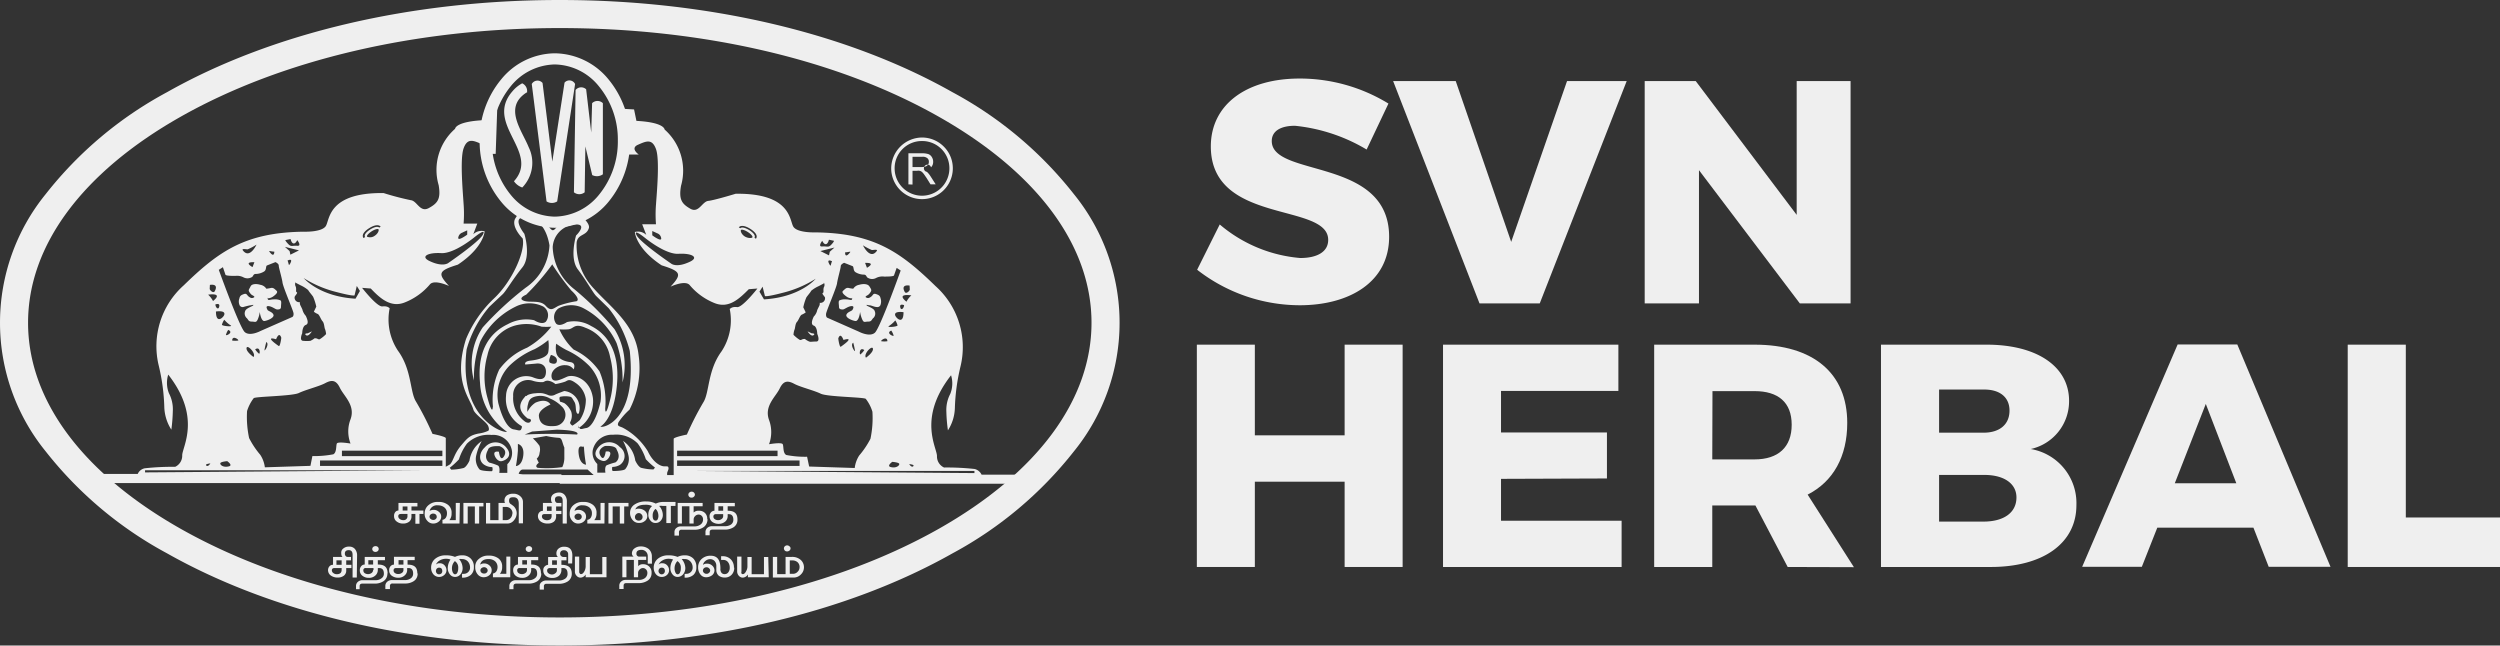
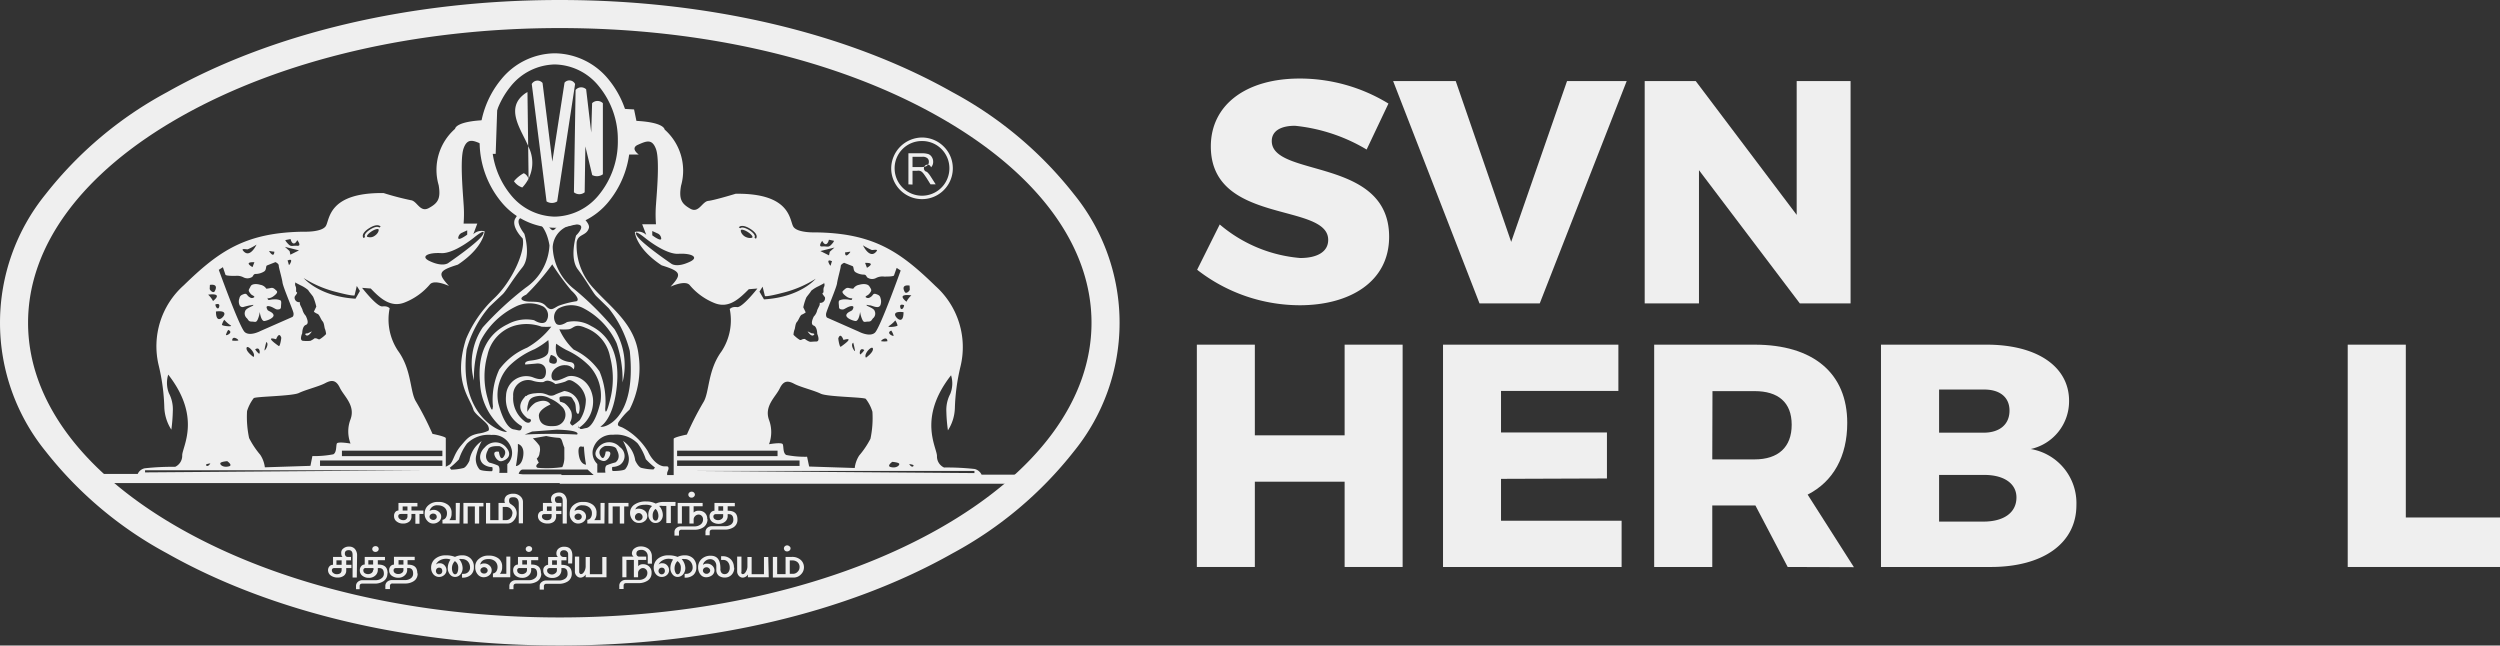
<svg xmlns="http://www.w3.org/2000/svg" id="Layer_1" data-name="Layer 1" viewBox="0 0 255.61 66">
  <rect x="0" y="0" width="255.61" height="66" fill="#333333" stroke="none" />
  <defs>
    <style>.cls-1,.cls-2{fill:#efefef;}.cls-1{fill-rule:evenodd;}</style>
  </defs>
  <path class="cls-1" d="M315.9,1260h.9a1.25,1.25,0,0,0,.44-.06.54.54,0,0,0,.25-.19.49.49,0,0,0,.08-.29.44.44,0,0,0-.16-.37.72.72,0,0,0-.51-.14h-1Zm-.42,1.77v-3.18h1.4a2.1,2.1,0,0,1,.65.09.7.7,0,0,1,.35.31.85.85,0,0,1,.13.47.77.77,0,0,1-.22.57.37.37,0,1,0-.42.46,2.16,2.16,0,0,1,.35.42l.55.86h-.53l-.41-.66c-.13-.19-.23-.34-.31-.44a1,1,0,0,0-.21-.21.5.5,0,0,0-.2-.08.66.66,0,0,0-.23,0h-.48v1.41Z" transform="translate(-222.6 -1242.92)" />
  <path class="cls-1" d="M316.87,1257.34h0a2.78,2.78,0,0,0-2.8,2.79h0a2.8,2.8,0,0,0,5.6,0h0a2.78,2.78,0,0,0-2.8-2.79m0-.36h0a3.15,3.15,0,0,1,2.23.93,3.12,3.12,0,0,1,.92,2.22h0a3.15,3.15,0,0,1-6.3,0h0a3.18,3.18,0,0,1,3.15-3.15" transform="translate(-222.6 -1242.92)" />
  <path class="cls-1" d="M257.53,1301.16h0V1301h-.72c-.19,0-.28.08-.28.24a.34.34,0,0,0,.15.27.55.55,0,0,0,.35.12c.33,0,.5-.15.5-.44m0-.52h0v-.46H257v.46Zm1.55,1.3h-.43v-2.34c0-.3-.13-.46-.39-.46s-.4.12-.4.34a.36.36,0,0,0,.07.24.24.24,0,0,0,.2.11h.36v.35H258v.46h.53v.33H258v.25a.65.65,0,0,1-.24.53,1,1,0,0,1-.64.19,1.15,1.15,0,0,1-.67-.19.67.67,0,0,1-.31-.56.58.58,0,0,1,.14-.39.44.44,0,0,1,.37-.16v-.81h1c-.11,0-.16-.2-.16-.41a.52.52,0,0,1,.24-.47.83.83,0,0,1,.56-.17.74.74,0,0,1,.59.23,1,1,0,0,1,.23.69Z" transform="translate(-222.6 -1242.92)" />
  <path class="cls-1" d="M260.79,1301.18h0V1301H260a.22.22,0,0,0-.25.25.33.33,0,0,0,.14.27.59.59,0,0,0,.33.1.6.6,0,0,0,.38-.12.4.4,0,0,0,.15-.29m0-.57h0v-.44h-.49v.44Zm1.46.91h0a.92.92,0,0,1-.41.8,1.6,1.6,0,0,1-.93.24h-1.22c-.19,0-.28.09-.28.27v.3H259v-.31a.55.55,0,0,1,.19-.44.72.72,0,0,1,.48-.17H261a.92.92,0,0,0,.6-.19.55.55,0,0,0,.25-.47c0-.39-.16-.58-.48-.58h-.14v.18a.75.75,0,0,1-.2.53.92.92,0,0,1-.72.29,1,1,0,0,1-.61-.18.68.68,0,0,1-.31-.59.61.61,0,0,1,.15-.43.46.46,0,0,1,.35-.16v-.78h2.07v.34h-.73v.44c.7,0,1,.28,1,.91m-.91-2.5a.29.29,0,0,1-.09.21.37.37,0,0,1-.25.09.32.32,0,0,1-.23-.09.29.29,0,0,1-.09-.21.3.3,0,0,1,.1-.21.38.38,0,0,1,.23-.08.36.36,0,0,1,.24.08.29.29,0,0,1,.09.21" transform="translate(-222.6 -1242.92)" />
  <path class="cls-1" d="M263.85,1301.19h0V1301h-.75c-.17,0-.26.08-.26.25a.31.31,0,0,0,.14.26.55.55,0,0,0,.34.1.6.6,0,0,0,.38-.12.35.35,0,0,0,.15-.28m0-.56h0v-.46h-.5v.46Zm1.45.9a.88.88,0,0,1-.4.79,1.59,1.59,0,0,1-.92.24h-1.24a.24.24,0,0,0-.27.27v.3H262v-.31a.55.55,0,0,1,.19-.44.69.69,0,0,1,.48-.17H264a1,1,0,0,0,.6-.18.57.57,0,0,0,.24-.48c0-.38-.16-.57-.47-.57h-.14v.18a.71.71,0,0,1-.2.52.92.92,0,0,1-.72.29,1.08,1.08,0,0,1-.62-.18.66.66,0,0,1-.3-.59.6.6,0,0,1,.14-.41.46.46,0,0,1,.35-.16v-.8H265v.34h-.73v.46c.69,0,1,.27,1,.9" transform="translate(-222.6 -1242.92)" />
  <path class="cls-1" d="M267.82,1301.31h0c0-.23-.11-.35-.33-.35a.33.33,0,0,0-.23.1.37.37,0,0,0-.09.25.35.35,0,0,0,.09.23.29.29,0,0,0,.23.1.36.36,0,0,0,.24-.09.34.34,0,0,0,.09-.24m1.63-.3h0a.78.78,0,0,0-.34-.72,1,1,0,0,0-.3.71,1,1,0,0,0,.1.48c.07.11.14.16.22.16a.28.28,0,0,0,.22-.15,1,1,0,0,0,.1-.48m1.6-.06a1,1,0,0,1-.31.75,1.25,1.25,0,0,1-.9.28v-.39a.51.51,0,0,0,.17,0,.63.63,0,0,0,.46-.18.62.62,0,0,0,.19-.48.92.92,0,0,0-.22-.6.81.81,0,0,0-.62-.25,1,1,0,0,0-.28,0,1.48,1.48,0,0,1,.36.89,1,1,0,0,1-.25.71.72.72,0,0,1-.54.23.66.66,0,0,1-.49-.24,1,1,0,0,1-.24-.66,1.56,1.56,0,0,1,.28-.88,1.29,1.29,0,0,0-.45-.08,1.26,1.26,0,0,0-.63.16.92.92,0,0,0-.41.44.49.49,0,0,1,.39-.14.62.62,0,0,1,.49.21.73.73,0,0,1,.2.51.63.63,0,0,1-.23.48.76.76,0,0,1-.51.2.77.77,0,0,1-.59-.26,1,1,0,0,1-.24-.67,1.15,1.15,0,0,1,.43-.94,1.65,1.65,0,0,1,1.09-.34,2.34,2.34,0,0,1,.92.16,1.56,1.56,0,0,1,.74-.16,1.17,1.17,0,0,1,.86.32,1.15,1.15,0,0,1,.33.86" transform="translate(-222.6 -1242.92)" />
  <path class="cls-1" d="M272.46,1301.24h0a.3.3,0,0,0-.11-.23.39.39,0,0,0-.25-.1.45.45,0,0,0-.27.1.29.29,0,0,0-.11.24.31.31,0,0,0,.11.22.36.36,0,0,0,.26.09.32.32,0,0,0,.26-.09.28.28,0,0,0,.11-.23m2.31.7H273v-.38a.52.52,0,0,0,.34-.21.8.8,0,0,0,.13-.45.78.78,0,0,0-.28-.62,1,1,0,0,0-.64-.2c-.48,0-.77.19-.86.57a.71.71,0,0,1,.41-.12.77.77,0,0,1,.55.21.63.63,0,0,1,.22.49.63.63,0,0,1-.25.51.89.89,0,0,1-.56.2.78.78,0,0,1-.61-.28,1.11,1.11,0,0,1-.26-.76,1,1,0,0,1,.38-.84,1.4,1.4,0,0,1,1-.33,1.57,1.57,0,0,1,1,.29,1,1,0,0,1,.37.87,1,1,0,0,1-.23.7h.66v-1.76h.41Z" transform="translate(-222.6 -1242.92)" />
  <path class="cls-1" d="M276.48,1301.18h0V1301h-.75a.22.22,0,0,0-.25.25.33.33,0,0,0,.14.27.61.61,0,0,0,.33.1.58.58,0,0,0,.38-.12.36.36,0,0,0,.15-.29m0-.57h0v-.44H276v.44Zm1.46.91h0a.91.91,0,0,1-.4.8,1.6,1.6,0,0,1-.93.24h-1.22c-.19,0-.29.09-.29.27v.3h-.42v-.31a.55.55,0,0,1,.19-.44.7.7,0,0,1,.48-.17h1.32a.93.93,0,0,0,.61-.19.54.54,0,0,0,.24-.47c0-.39-.15-.58-.48-.58h-.13v.18a.75.75,0,0,1-.2.53.92.92,0,0,1-.72.29,1.05,1.05,0,0,1-.62-.18.7.7,0,0,1-.3-.59.6.6,0,0,1,.14-.43.5.5,0,0,1,.35-.16v-.78h2.07v.34h-.72v.44c.7,0,1,.28,1,.91m-.9-2.5a.3.3,0,0,1-.1.21.36.36,0,0,1-.24.09.33.33,0,0,1-.23-.09.29.29,0,0,1-.09-.21.3.3,0,0,1,.1-.21.36.36,0,0,1,.23-.08.34.34,0,0,1,.23.08.26.26,0,0,1,.1.21" transform="translate(-222.6 -1242.92)" />
  <path class="cls-1" d="M279.54,1301.2h0V1301h-.7q-.3,0-.3.27a.33.33,0,0,0,.16.28.54.54,0,0,0,.35.11.53.53,0,0,0,.33-.13.35.35,0,0,0,.16-.29m0-.57h0v-.46h-.49v.46Zm1.56-.14h-.41v-.94a.36.36,0,0,0-.11-.28.37.37,0,0,0-.31-.13.42.42,0,0,0-.3.09.37.37,0,0,0-.1.25.33.33,0,0,0,.1.25.36.36,0,0,0,.27.1h.28v.34H280v.46c.71,0,1.06.28,1.06.92a.9.9,0,0,1-.43.79,1.63,1.63,0,0,1-.9.23h-1.25a.24.24,0,0,0-.27.27v.32h-.43v-.38a.47.47,0,0,1,.19-.38.72.72,0,0,1,.48-.17h1.24a1.11,1.11,0,0,0,.69-.18.58.58,0,0,0,.25-.5c0-.39-.15-.59-.45-.59H280v.19a.78.78,0,0,1-.24.59,1,1,0,0,1-.68.23,1,1,0,0,1-.65-.19.69.69,0,0,1-.28-.59.49.49,0,0,1,.14-.39.56.56,0,0,1,.35-.17v-.8h1a.45.45,0,0,1-.15-.36.61.61,0,0,1,.23-.51.85.85,0,0,1,.57-.18c.55,0,.83.3.83.91Z" transform="translate(-222.6 -1242.92)" />
  <path class="cls-1" d="M284.61,1301.94h-2.13v-.28a.65.65,0,0,1-.53.32.52.52,0,0,1-.38-.17.62.62,0,0,1-.19-.48v-1.5h.44v1.53a.24.24,0,0,0,.06.19.13.13,0,0,0,.12.07c.12,0,.23-.08.34-.27a1.08,1.08,0,0,0,.14-.48v-1h.43v1.76h1.27v-1.76h.43Z" transform="translate(-222.6 -1242.92)" />
  <path class="cls-1" d="M289.26,1300.55h-.43v-.77a.64.64,0,0,0-.18-.45.62.62,0,0,0-.45-.19c-.35,0-.53.12-.53.37a.29.29,0,0,0,.33.32h.67v.34h-.82v.64a.59.59,0,0,1,.49-.2.85.85,0,0,1,.66.26.83.83,0,0,1,.22.61.91.91,0,0,1-.38.79,1.66,1.66,0,0,1-1,.27h-1.2c-.19,0-.28.09-.28.26v.34h-.44v-.36a.53.53,0,0,1,.19-.4.65.65,0,0,1,.46-.17h1.32a1,1,0,0,0,.63-.17.66.66,0,0,0,.27-.57.48.48,0,0,0-.13-.32.44.44,0,0,0-.32-.15.46.46,0,0,0-.34.15.47.47,0,0,0-.16.33v.46h-.43v-1.77h-.76v1.77h-.42v-2.11h1.16a.38.38,0,0,1-.18-.33.63.63,0,0,1,.28-.52,1,1,0,0,1,.62-.19,1.25,1.25,0,0,1,.81.26,1,1,0,0,1,.33.78Z" transform="translate(-222.6 -1242.92)" />
  <path class="cls-1" d="M290.58,1301.31h0c0-.23-.11-.35-.33-.35a.31.31,0,0,0-.23.1.37.37,0,0,0-.09.25.32.32,0,0,0,.1.23.26.26,0,0,0,.22.1.3.3,0,0,0,.23-.09.35.35,0,0,0,.1-.24m1.63-.3h0a.77.77,0,0,0-.35-.72,1.06,1.06,0,0,0-.29.71,1,1,0,0,0,.1.48.25.25,0,0,0,.22.16.28.28,0,0,0,.22-.15,1,1,0,0,0,.1-.48m1.59-.06a1,1,0,0,1-.3.75,1.25,1.25,0,0,1-.9.28v-.39a.51.51,0,0,0,.17,0,.65.65,0,0,0,.46-.18.62.62,0,0,0,.19-.48.88.88,0,0,0-.23-.6.76.76,0,0,0-.61-.25,1,1,0,0,0-.28,0,1.5,1.5,0,0,1,.37.89,1,1,0,0,1-.26.71.74.74,0,0,1-.55.23.64.64,0,0,1-.48-.24,1,1,0,0,1-.24-.66,1.56,1.56,0,0,1,.28-.88,1.33,1.33,0,0,0-.45-.08,1.19,1.19,0,0,0-.62.16.94.94,0,0,0-.42.44.47.47,0,0,1,.39-.14.64.64,0,0,1,.49.21.73.73,0,0,1,.2.51.66.66,0,0,1-.22.48.79.79,0,0,1-.52.2.77.77,0,0,1-.59-.26,1,1,0,0,1-.24-.67,1.15,1.15,0,0,1,.43-.94,1.64,1.64,0,0,1,1.08-.34,2.39,2.39,0,0,1,.93.16,1.56,1.56,0,0,1,.74-.16,1.17,1.17,0,0,1,.86.32,1.19,1.19,0,0,1,.32.86" transform="translate(-222.6 -1242.92)" />
  <path class="cls-1" d="M295.21,1301.25h0a.29.29,0,0,0-.12-.23.33.33,0,0,0-.25-.1.39.39,0,0,0-.26.09.34.34,0,0,0-.11.24.3.3,0,0,0,.11.24.35.35,0,0,0,.26.1.33.33,0,0,0,.25-.1.29.29,0,0,0,.12-.24m2.46-.3a1,1,0,0,1-.27.74.92.92,0,0,1-.69.28,1,1,0,0,1-.61-.18.74.74,0,0,1-.26-.6v-.42a.72.72,0,0,0-.17-.48.61.61,0,0,0-.46-.2.75.75,0,0,0-.47.17.73.73,0,0,0-.27.42.6.6,0,0,1,.4-.13.76.76,0,0,1,.55.2.65.65,0,0,1,.23.49.64.64,0,0,1-.26.51,1,1,0,0,1-.62.19.7.7,0,0,1-.56-.29,1.1,1.1,0,0,1-.23-.71,1.12,1.12,0,0,1,.36-.87,1.31,1.31,0,0,1,.92-.33c.69,0,1,.44,1,1.32a.59.59,0,0,0,.13.45.43.43,0,0,0,.32.11.44.44,0,0,0,.36-.19.74.74,0,0,0,.14-.48.87.87,0,0,0-.18-.56.59.59,0,0,0-.49-.22h-.21v-.38h.15a1.13,1.13,0,0,1,.84.32,1.16,1.16,0,0,1,.32.85" transform="translate(-222.6 -1242.92)" />
  <path class="cls-1" d="M301.2,1301.94h-2.13v-.28a.66.66,0,0,1-.53.32.53.53,0,0,1-.38-.17.66.66,0,0,1-.19-.48v-1.5h.44v1.53a.29.29,0,0,0,0,.19.16.16,0,0,0,.13.07c.12,0,.23-.08.33-.27a1,1,0,0,0,.15-.48v-1h.43v1.76h1.26v-1.76h.44Z" transform="translate(-222.6 -1242.92)" />
  <path class="cls-1" d="M304.35,1300.93h0a.65.65,0,0,0-.22-.54.81.81,0,0,0-.55-.17h-.23v1.37h.34a.63.63,0,0,0,.46-.21.62.62,0,0,0,.2-.45m.45,0h0a1,1,0,0,1-.31.72,1,1,0,0,1-.75.32h-2.12v-2.11h.44v1.76h.86v-1.76h.65a1.3,1.3,0,0,1,.89.3,1,1,0,0,1,.34.77m-1.37-1.94a.28.28,0,0,1-.11.22.38.38,0,0,1-.25.09.32.32,0,0,1-.23-.09.36.36,0,0,1-.09-.23.3.3,0,0,1,.1-.21.36.36,0,0,1,.23-.09.37.37,0,0,1,.24.1.25.25,0,0,1,.11.21" transform="translate(-222.6 -1242.92)" />
  <path class="cls-1" d="M264.26,1295.67h0v-.2h-.67q-.27,0-.27.24a.33.33,0,0,0,.15.27.52.52,0,0,0,.34.12.39.39,0,0,0,.45-.43m0-.55h0v-.42h-.49v.42Zm1.63.35h-.4v1h-.42v-1h-.4v.26a.67.67,0,0,1-.22.52,1,1,0,0,1-.65.2,1,1,0,0,1-.6-.18.66.66,0,0,1-.31-.58.6.6,0,0,1,.13-.42.42.42,0,0,1,.32-.15v-.78h1.94v.36h-.61v.42h1.22Z" transform="translate(-222.6 -1242.92)" />
  <path class="cls-1" d="M267.25,1295.75h0a.3.3,0,0,0-.1-.23.4.4,0,0,0-.24-.09.43.43,0,0,0-.28.09.29.29,0,0,0,0,.46.39.39,0,0,0,.27.1.33.33,0,0,0,.26-.1.3.3,0,0,0,.1-.23m2.32.7h-1.74v-.38a.49.49,0,0,0,.33-.2.78.78,0,0,0,.13-.46.75.75,0,0,0-.28-.62,1,1,0,0,0-.64-.2.77.77,0,0,0-.86.57.85.85,0,0,1,.42-.11.76.76,0,0,1,.54.21.6.6,0,0,1,.23.48.62.62,0,0,1-.25.51.87.87,0,0,1-.56.2.78.78,0,0,1-.61-.28,1,1,0,0,1-.27-.75,1.07,1.07,0,0,1,.39-.85,1.4,1.4,0,0,1,1-.33,1.51,1.51,0,0,1,1,.3,1,1,0,0,1,.36.87,1,1,0,0,1-.22.69h.65v-1.76h.42Z" transform="translate(-222.6 -1242.92)" />
  <polygon class="cls-1" points="49.43 51.78 48.99 51.78 48.99 53.53 48.55 53.53 48.55 51.78 47.82 51.78 47.82 53.53 47.38 53.53 47.38 51.42 49.43 51.42 49.43 51.78" />
  <path class="cls-1" d="M275,1295.43h0a.65.65,0,0,0-.68-.68H274v1.35h.33a.59.59,0,0,0,.46-.2.68.68,0,0,0,.19-.47m1.09,1h-.43v-2c0-.45-.18-.67-.55-.67s-.44.12-.44.37a.38.38,0,0,0,.13.3l.27.19a1,1,0,0,1,.38.78,1.1,1.1,0,0,1-.26.69.85.85,0,0,1-.69.36h-2.19v-2.11h.43v1.76h.85v-1.76h.69c-.05,0-.08-.1-.08-.23a.64.64,0,0,1,.25-.54,1.13,1.13,0,0,1,.66-.17,1,1,0,0,1,.72.27.76.76,0,0,1,.26.58Z" transform="translate(-222.6 -1242.92)" />
  <path class="cls-1" d="M279,1295.68h0v-.2h-.71c-.19,0-.28.08-.28.24a.33.33,0,0,0,.15.28.61.61,0,0,0,.35.11c.33,0,.49-.14.49-.43m0-.53h0v-.45h-.48v.45Zm1.55,1.3h-.42v-2.34q0-.45-.39-.45c-.27,0-.4.11-.4.34a.4.4,0,0,0,.07.24.22.22,0,0,0,.2.1H280v.36h-.54v.45H280v.33h-.54v.25a.71.71,0,0,1-.23.53,1,1,0,0,1-.66.19,1.14,1.14,0,0,1-.66-.19.68.68,0,0,1-.31-.56.58.58,0,0,1,.14-.39.49.49,0,0,1,.37-.16v-.81h1c-.11,0-.17-.19-.17-.41a.57.57,0,0,1,.24-.48,1,1,0,0,1,.57-.17.72.72,0,0,1,.59.25,1,1,0,0,1,.22.69Z" transform="translate(-222.6 -1242.92)" />
  <path class="cls-1" d="M282.08,1295.75h0a.28.28,0,0,0-.11-.23.36.36,0,0,0-.24-.09.42.42,0,0,0-.27.09.29.29,0,0,0-.12.24.31.31,0,0,0,.11.22.38.38,0,0,0,.27.1.35.35,0,0,0,.26-.1.3.3,0,0,0,.1-.23m2.32.7h-1.75v-.38a.49.49,0,0,0,.34-.2.78.78,0,0,0,.13-.46.75.75,0,0,0-.28-.62,1,1,0,0,0-.64-.2.77.77,0,0,0-.86.57.82.82,0,0,1,.42-.11.81.81,0,0,1,.55.21.61.61,0,0,1,.21.48.64.64,0,0,1-.24.51.89.89,0,0,1-.56.2.78.78,0,0,1-.61-.28,1,1,0,0,1-.26-.75,1.07,1.07,0,0,1,.38-.85,1.4,1.4,0,0,1,1-.33,1.51,1.51,0,0,1,1,.3,1,1,0,0,1,.36.87,1,1,0,0,1-.23.69H284v-1.76h.42Z" transform="translate(-222.6 -1242.92)" />
  <polygon class="cls-1" points="64.26 51.78 63.82 51.78 63.82 53.53 63.37 53.53 63.37 51.78 62.64 51.78 62.64 53.53 62.21 53.53 62.21 51.42 64.26 51.42 64.26 51.78" />
  <path class="cls-1" d="M288.3,1295.78h0a.38.38,0,0,0-.12-.28.34.34,0,0,0-.27-.12.36.36,0,0,0-.27.12.38.38,0,0,0-.12.28.35.35,0,0,0,.1.26.41.41,0,0,0,.28.11.4.4,0,0,0,.28-.1.34.34,0,0,0,.12-.27m1.62-.13h0a1.17,1.17,0,0,0-.1-.44.71.71,0,0,0-.2-.26.89.89,0,0,0-.29.7c0,.34.11.5.31.5a.22.22,0,0,0,.21-.16.74.74,0,0,0,.07-.34m1.74-1h-.47v1.75h-.46v-1.75h-.37a1.07,1.07,0,0,0-.37,0,1.25,1.25,0,0,1,.29.46,1.34,1.34,0,0,1,.09.46.85.85,0,0,1-.2.57.66.66,0,0,1-.53.25.62.62,0,0,1-.53-.24.87.87,0,0,1-.22-.62,1.14,1.14,0,0,1,.38-.87,1.47,1.47,0,0,0-.72-.13c-.54,0-.88.16-1,.49a.53.53,0,0,1,.34-.09,1,1,0,0,1,.63.21.68.68,0,0,1,.26.55.6.6,0,0,1-.25.5.88.88,0,0,1-.59.2.82.82,0,0,1-.65-.29,1.12,1.12,0,0,1-.27-.78,1,1,0,0,1,.42-.79,2,2,0,0,1,1.21-.34,2.08,2.08,0,0,1,1,.22,1.78,1.78,0,0,1,.74-.17h1.28Z" transform="translate(-222.6 -1242.92)" />
  <path class="cls-1" d="M294.94,1296h0a1,1,0,0,1-.36.79,1.55,1.55,0,0,1-1,.29h-1.29a.24.24,0,0,0-.27.26v.34h-.46v-.38a.52.52,0,0,1,.2-.4.71.71,0,0,1,.48-.16h1.38a1,1,0,0,0,.62-.2.61.61,0,0,0,.24-.53.48.48,0,0,0-.13-.34.43.43,0,0,0-.32-.14.5.5,0,0,0-.36.16.49.49,0,0,0-.15.35v.41h-.43v-1.77h-.77v1.77h-.43v-2.11h2.55v.34h-.92v.64a.72.72,0,0,1,.53-.18.85.85,0,0,1,.63.23.82.82,0,0,1,.23.63m-1.26-2.5a.28.28,0,0,1-.11.21.3.3,0,0,1-.24.09.29.29,0,0,1-.23-.09.29.29,0,0,1-.09-.21.28.28,0,0,1,.1-.22.36.36,0,0,1,.23-.09.34.34,0,0,1,.24.09.3.3,0,0,1,.1.22" transform="translate(-222.6 -1242.92)" />
  <path class="cls-1" d="M296.54,1295.7h0v-.21h-.75a.23.23,0,0,0-.25.25.3.3,0,0,0,.14.26.55.55,0,0,0,.34.1.57.57,0,0,0,.37-.12.35.35,0,0,0,.15-.28m0-.56h0v-.46h-.49v.46Zm1.46.9a.88.88,0,0,1-.4.79,1.65,1.65,0,0,1-.93.24h-1.23c-.19,0-.28.09-.28.27v.31h-.43v-.31a.57.57,0,0,1,.19-.45.72.72,0,0,1,.48-.17h1.33a1.07,1.07,0,0,0,.61-.17.58.58,0,0,0,.24-.49c0-.38-.16-.57-.47-.57H297v.18a.75.75,0,0,1-.2.53,1,1,0,0,1-.72.28,1.11,1.11,0,0,1-.63-.18.7.7,0,0,1-.3-.58.57.57,0,0,1,.15-.42.48.48,0,0,1,.35-.16v-.8h2.08v.34H297v.46c.69,0,1,.28,1,.9" transform="translate(-222.6 -1242.92)" />
  <path class="cls-1" d="M272.89,1257.3h0a8.59,8.59,0,0,0,1.93,5.54,5.93,5.93,0,0,0,4.51,2.23h0a5.94,5.94,0,0,0,4.5-2.22,8.6,8.6,0,0,0,1.94-5.56h0a8.55,8.55,0,0,0-1.94-5.55,5.92,5.92,0,0,0-4.5-2.23h0a5.93,5.93,0,0,0-4.51,2.23,8.6,8.6,0,0,0-1.93,5.55m-1.25,0h0a9.65,9.65,0,0,1,2.2-6.25,7.16,7.16,0,0,1,5.49-2.67h0a7.2,7.2,0,0,1,5.49,2.67,9.7,9.7,0,0,1,2.2,6.25h0a9.75,9.75,0,0,1-2.2,6.26,7.22,7.22,0,0,1-5.49,2.66h0a7.19,7.19,0,0,1-5.49-2.66,9.69,9.69,0,0,1-2.2-6.25Z" transform="translate(-222.6 -1242.92)" />
-   <path class="cls-1" d="M276.53,1252.33l-.2.12c-2.22,1.53-.37,3.8.32,5.51a3.62,3.62,0,0,1-.65,4.13,1.67,1.67,0,0,1-.85-.64c2.72-3-3.07-5.84-.16-9.19a3.38,3.38,0,0,1,1-.82.86.86,0,0,1,.5.89" transform="translate(-222.6 -1242.92)" />
+   <path class="cls-1" d="M276.53,1252.33l-.2.12c-2.22,1.53-.37,3.8.32,5.51a3.62,3.62,0,0,1-.65,4.13,1.67,1.67,0,0,1-.85-.64a3.38,3.38,0,0,1,1-.82.86.86,0,0,1,.5.89" transform="translate(-222.6 -1242.92)" />
  <path class="cls-1" d="M278.07,1251.38l1,8.06,1.25-8.07a.65.65,0,0,1,1.08.14l-1.83,12a1,1,0,0,1-1.09,0l-1.51-12a.67.67,0,0,1,1.1-.11" transform="translate(-222.6 -1242.92)" />
  <path class="cls-1" d="M281.28,1262.61l.17-10.49a.74.74,0,0,1,1.08-.07l.52,4.42.09-3a.78.78,0,0,1,1.1,0v7.27a1.05,1.05,0,0,1-1.09.08l-.7-2.93-.07,4.69a.87.87,0,0,1-1.1,0" transform="translate(-222.6 -1242.92)" />
  <path class="cls-1" d="M268.58,1290.75h0a7.67,7.67,0,0,0,.94-.86,5.55,5.55,0,0,1,.82-1.61,3.12,3.12,0,0,1,2.52-.89,1.93,1.93,0,0,1,2.08,1.61,1.58,1.58,0,0,1-.47,1.38v.89l-.82,0s.11-.63-.15-.76a5.63,5.63,0,0,0-.87-.29s-.66-.38-.13-1.31c0,0,0-.44,1.18-.37,0,0,.87.3.47,1s-.54-.43-.54-.43-.43-.1-.47.16.33.89.76.8,1.15-.53.5-1.35a1.42,1.42,0,0,0-2.22-.07c-.65.59-.66,1.47,0,1.83a1.55,1.55,0,0,0,.76.2c.08.44-.07.42-.07.42s-1.12,0-1.26-.21a1.64,1.64,0,0,1-.33-1.36,5.84,5.84,0,0,1,.57-1.51,2.92,2.92,0,0,0-1.25,2s-.28.63-.6.75a5.48,5.48,0,0,1-1.26.17Zm-1.4.14h0a3,3,0,0,0,1.44-.5c.35-.38.41-1.07,1.1-1.89s.9-1.06,1.79-1.25a3.37,3.37,0,0,0,1-.28s.18-.07,0-.5-1.37-1.18-1.51-1.67c-.34-1.19-2.12-2.89-.75-7.22a12.1,12.1,0,0,1,2.79-4.08c1.89-1.73,3.31-4.9,3-6.2,0,0-1.18-1.15-.78-2l.31-.5s.15-.58,2.6.43c0,0,2.6-.07,3.15-.14a4.07,4.07,0,0,0,1.18-.44l-.16.65s.59.57.47.94c-.26.83-1.1.57-1.25,1.44a6.41,6.41,0,0,0,1.81,4.8c1.65,1.85,4.17,3.58,4.52,6.73a9.33,9.33,0,0,1-.93,5.6,6.8,6.8,0,0,0-1.12,1.28c-.21.46.15.39.51.6a6.75,6.75,0,0,1,2.48,2.36c.54,1.15,1.29,1.55,1.69,1.55s.4,0,.43.17-.14.39-.14.55v.4H267.18ZM274,1273h0c.34-.32,1.06-1.57,2-2.73s.21-3.45.21-3.45-1.48-1.86.24-1.67,2.19,2,2.33,2.86a5.57,5.57,0,0,1-2.44,4.33,33.07,33.07,0,0,0-4.38,4.05,6.59,6.59,0,0,0-.9,5.43,10.64,10.64,0,0,1,.65-4,8,8,0,0,1,3.61-3.55,3.16,3.16,0,0,1,2.84,0,1.06,1.06,0,0,1,.25,1.54c-.42.38-1.2-.15-1.2-.15a3.92,3.92,0,0,0-2.68.4c-1.61.76-3.19,2.42-2.85,6a6.46,6.46,0,0,0,2.75,5c-.21.22-5-1.22-4.12-8.42a11.28,11.28,0,0,1,2.33-4.36Zm-1,11.49h0a7.37,7.37,0,0,1,.64-3.78,6.75,6.75,0,0,1,2.85-2.24,8.45,8.45,0,0,0,2.48-2.15,6.63,6.63,0,0,1-1,0,4.52,4.52,0,0,0-2.8-.09,4,4,0,0,0-2.73,3,8,8,0,0,0,0,4.36c.51,1.89.54,1,.54,1m2.95,1.89h0a3.18,3.18,0,0,1-1.59-3.09,2.06,2.06,0,0,1,2.7-1.91c.7.29,1.28.34,1.37-.38s-.35-1.1-1.05-1l-1.05.09s-.19-.32.54-.4,1.72-.32,1.81-.88a3.91,3.91,0,0,0,0-1.22,8.34,8.34,0,0,1-1.4.93,8.37,8.37,0,0,0-2.51,1.63,4.26,4.26,0,0,0-1.2,3.89c.51,2,1.17,2.62,1.56,2.68s.6.17.73.06a.57.57,0,0,0,.12-.35m-.41,1.78h0s.69.13.55,1.2-.75,1.06-.75,1.06a14.39,14.39,0,0,0,.2-1.57Zm3.53-18.38h0a24.16,24.16,0,0,1-2.68,3.12s-.89.36-.27.61,1.7-.11,2.26.52.79.26,1.33,0a9.48,9.48,0,0,1,1.82-.46c.34-.13-.05-.67-.53-1.1a27.32,27.32,0,0,1-1.93-2.64m4.48,3.21h0c-.32-.32-1-1.57-1.88-2.73s-.18-3.46-.18-3.46,1.34-1.3-.25-1.11a2.45,2.45,0,0,0-2.14,2.3,5.7,5.7,0,0,0,2.26,4.34,31.59,31.59,0,0,1,4.06,4.05,7.06,7.06,0,0,1,.82,5.44,11.56,11.56,0,0,0-.6-4,7.57,7.57,0,0,0-3.33-3.55,2.7,2.7,0,0,0-2.64,0,1.12,1.12,0,0,0-.22,1.54c.38.37,1.11-.16,1.11-.16a3.36,3.36,0,0,1,2.48.41c1.49.75,2.95,2.41,2.63,6s-1.69,4.27-1.69,4.27c.19.22,3.76-.53,3-7.73a11.59,11.59,0,0,0-2.16-4.37Zm.92,11.49h0a7.92,7.92,0,0,0-.58-3.78,6.63,6.63,0,0,0-2.65-2.24,6.45,6.45,0,0,1-1.46-2.07,5.33,5.33,0,0,0,.92,0c.58-.06.6-.66,1.74-.16a3.92,3.92,0,0,1,2.53,3,8.68,8.68,0,0,1,0,4.36c-.47,1.9-.5,1-.5,1m-2.73,1.9h0a3.22,3.22,0,0,0,1.47-3.09c-.3-2-2-2.45-2.65-2.16s-1.5.72-1.58,0,.79-1.24,1.43-1.18a1,1,0,0,1,.83.43s.32-.67-.36-.75-1.33-.4-1.42-1a2.24,2.24,0,0,1,0-.88,8.13,8.13,0,0,0,1.07.66,7.83,7.83,0,0,1,2.33,1.63A4.46,4.46,0,0,1,284,1284c-.47,2-1.08,2.62-1.44,2.68s-.56.17-.67.06a.57.57,0,0,1-.12-.35m-2.89-2.11h0s-1.25.5-1.18,1.19.48,1.13,1.71,1a1.15,1.15,0,0,0,.62-2,3.69,3.69,0,0,0-1.23-.82,1.88,1.88,0,0,0-1.1-.25c-.62.07-1,.25-1.1.81a1.82,1.82,0,0,0-.07.82,2.34,2.34,0,0,1,.82-.94c1.21-.52,1.53.19,1.53.19m-2.55-.88h0c0,.13-1.35,1.08.24,2.32,0,0,.4,0,.3.25s-.44.2-.66,0a2.94,2.94,0,0,1-1.14-2.54,1.53,1.53,0,0,1,2-1.58,2.83,2.83,0,0,0,1,.14c.2,0,.24-.18.61-.14a1.57,1.57,0,0,1,.71.34,6.16,6.16,0,0,0,1-.25c.29-.14.42-.32,1.06.13a2.4,2.4,0,0,1,1.05,1.69,3.88,3.88,0,0,1-.61,2.1,5.1,5.1,0,0,1-.76.58s-.32-.18-.22-.38a1.38,1.38,0,0,0,.09-1.06,2.15,2.15,0,0,0-.68-.85,2.8,2.8,0,0,0-.45-.16s-.15-.41,0-.5a2.49,2.49,0,0,1,1.06,0c.17.07.2.2.39.5s.12.69.2,1,.24.27.27.16a1.75,1.75,0,0,0-1.5-2.25s-.74.27-.91.36a.84.84,0,0,1-.67.08,3.08,3.08,0,0,0-.63-.21,2.64,2.64,0,0,0-.71,0c-.29,0-.89.14-.91.27m-.21,3.95h0a51.28,51.28,0,0,1,5.35,0s.55-.43-2.06-.5l-2.53.19Zm13.32,3.38h0a7.67,7.67,0,0,1-.94-.86,5.62,5.62,0,0,0-.83-1.61,3.08,3.08,0,0,0-2.51-.89,2,2,0,0,0-2.09,1.61,1.61,1.61,0,0,0,.47,1.38v.89l.83,0s-.11-.63.14-.76a6,6,0,0,1,.88-.29s.66-.38.13-1.31c0,0,0-.44-1.19-.37,0,0-.86.3-.47,1s.54-.43.54-.43.43-.1.47.16-.32.89-.75.8-1.16-.53-.51-1.35a1.44,1.44,0,0,1,2.23-.07,1.1,1.1,0,0,1,0,1.83,1.58,1.58,0,0,1-.77.2c-.07.44.08.42.08.42s1.11,0,1.26-.21a1.61,1.61,0,0,0,.32-1.36,6,6,0,0,0-.56-1.51,2.92,2.92,0,0,1,1.25,2s.28.63.6.75a5.48,5.48,0,0,0,1.26.17Zm-7.42-2.12h0s-.52-.31-.38.76.75,1.06.75,1.06a14.39,14.39,0,0,1-.2-1.57c0-.44-.17-.25-.17-.25m-4.39.69h0a.85.85,0,0,1-.28.51l.21.43s-.48.32-.13.51a11.2,11.2,0,0,0,2.53-.07,2.25,2.25,0,0,0,.21-.87v-1.13c-.27-.63-.21-1-.62-1a8.17,8.17,0,0,1-1.23-.18l-1.37.24a4.78,4.78,0,0,1,.68.76,1.29,1.29,0,0,1,0,.75m-2.13,2.1h0s.14-.42.41-.42h6.64l.65.59-6.83.12Zm3.3-12.14h0s-.34.69-.07.81.68.19.68-.25-.61-.56-.61-.56m-.62-13.77s.46.87.74,1,.55-.51.86-.85-1.6-.14-1.6-.14" transform="translate(-222.6 -1242.92)" />
  <path class="cls-1" d="M309.73,1273.42a.91.91,0,0,1-.58-.18c-.29-.21-.53-.44-.35-.59s.31-.34.56-.29a3.69,3.69,0,0,0,.48.08.88.88,0,0,1,.6-.4c.48-.14.9-.08,1.05.16s.23.34.17.49a1.1,1.1,0,0,1-.3.38c-.08.06-.37.17-.21.26s.28.1.51-.07.2-.38.52-.27.4.19.46.46a1,1,0,0,1,0,.6.34.34,0,0,1-.41.26c-.22,0-.55-.17-.7-.17s-.4-.11-.32,0,.74.29.82.58a.62.62,0,0,1-.12.7c-.19.15-.17.38-.53.38s-.44.14-.6-.17a2.92,2.92,0,0,1-.24-.82s-.11,1-.5.93-1-.35-.9-.64.55-.37.62-.5.23-.42-.13-.38-.69.34-.85.34-.4,0-.4-.27-.1-.61.08-.67a1.43,1.43,0,0,1,.67-.09c.29,0,.54.13.58,0a.21.21,0,0,0,0-.19" transform="translate(-222.6 -1242.92)" />
  <path class="cls-1" d="M305.59,1277h0s.44,0,.19.19-.61-.39-.61-.39Zm-1.24,13H291.83v.56h12.52Zm-2.25-1H291.83v.56H302.1Zm20.13,2.07H293.46l28.77.22Zm-14.88-23.64h0s-.08.41-.3.45-.38-.34-.38-.34-.49.62,0,.58.61.14.91-.17.29-.41.29-.41Zm-10.12,7.08h0s.19-.26.73-.19,2.08-1.9,2.08-1.9l-.88.07c-1,1-2.05,2-3.5,1.42a6.43,6.43,0,0,1-2.56-1.86c-.49-.51-1.94.18-1.94.18,1.16-1.27,1.12-1.55-.91-2.18-2.67-1.77-2.74-3.41-2.74-3.41a1.23,1.23,0,0,1,1.17.3l-.42-1.09h1.41a13,13,0,0,1,0-2c.08-1.17.4-4.6,0-5.69s-1-.81-1.84-.44.08,1,.08,1h-1.52l-.16-4.68,1.2.07.24,1.17c2.88.15,2.88.88,2.88.88a5.62,5.62,0,0,1,1.68,5.76c-.24,1.4.08,1.84.95,2.34s1.2-.73,1.84-.8,2.8-.73,2.8-.73c5.66-.07,5.49,2.7,5.89,3.36s2.24.59,2.24.59c6,.07,8.71,2,12.29,5.48a8.38,8.38,0,0,1,2.56,8.25,20.62,20.62,0,0,0-.57,4.24,4.45,4.45,0,0,1-.71,2.27,16.29,16.29,0,0,1-.16-1.9,3.54,3.54,0,0,1,.4-1.83,2.85,2.85,0,0,0,.08-1.9c-3.44,4.39-1.44,7.38-1.44,8.26a1.25,1.25,0,0,0,.72,1.17,26.07,26.07,0,0,1,3.12.15,1.06,1.06,0,0,1,.72.58h5.47l-1,.93H279.83v-.89h11.65c0-1.28,0-3.53,0-3.7s1.35-.44,1.35-.44a31.25,31.25,0,0,1,1.68-3.29c.64-1,.42-3.25,1.86-5.21a5.78,5.78,0,0,0,.83-4.39m3.37-2.23h0l-.32.51.46.79c3.74-.22,5.29-2.11,5.29-2.11a11.32,11.32,0,0,1-3.19,1.39c-1.92.51-2,.38-2,.38Zm7.35-4h0l-1.44.36.88.44.08-.37Zm-18.17-1.48h0l-.46-.21,0,.44s1.06.8.9.23a.61.61,0,0,0-.47-.46m-1.2.47h0s-1.23-1-.83-.24,3.56,2.91,3.56,2.91.54.43,1.87-.2c1-.46.21-.9-1.15-.82s-3.45-1.65-3.45-1.65m21.47,23.55h0a3,3,0,0,1,.46-1.28,8.82,8.82,0,0,0,1.15-1.71,10.3,10.3,0,0,0,.2-2.76,4,4,0,0,0-.68-1.32c-.21-.18-3.94-.2-4.61-.53s-2.07-.67-2.69-1-1.09-.39-1.5.47-1.61,1.79-1.09,3.22a3.56,3.56,0,0,1,0,2.48s1.29-.23,1.4,0,0,.9.36,1.1a10.07,10.07,0,0,0,2.13.18l.21,1Zm5.57-.4h0c.27.43.48.22.44.13s-.44-.13-.44-.13m-1.73-.23h0s-.6.42-.17.53c.59.16.94-.18.88-.33s-.71-.2-.71-.2m-7-18.24h0l-.49.26a3.46,3.46,0,0,0-.8.49c-.1.2-.35.46-.5.69a5.61,5.61,0,0,0-.31,1l.25.52a1.72,1.72,0,0,1-.4.23c-.18.07-.32.56-.5.75s-.18.69-.25.79a1.84,1.84,0,0,0-.1.52,3.31,3.31,0,0,0,.64.52c.18.07.21-.12.53-.09a1.79,1.79,0,0,0,.44.26c.17.06.25,0,.71,0s.11-.78.11-.78,0-.72-.36-.85-.11-.69,0-.92a1.33,1.33,0,0,0,.36-.68l.18-.37a.53.53,0,0,0,.07-.36.47.47,0,0,0,.54-.55c-.07-.14-.36-.4-.22-.46s0-.3.11-.59a.46.46,0,0,0,0-.46m2,5.86h0s-.29-.85-.53-.16c0,.1.13.94.26.85,1.61-1.13.27-.69.27-.69m1,.28h0c-.36.2.18,1,.18.83a7.44,7.44,0,0,0-.18-.83m1.13.75h0c-.52-.36-.52.51-.39.44a1.92,1.92,0,0,0,.39-.44m.17.78h0s.79-.55.71-.93-1,.57-.71.93m2.19-1.68h0c0-.6-.75-.06-.62,0a2.17,2.17,0,0,0,.62,0m.4-1.09h0c-.61.25.24.65.24.51a1.88,1.88,0,0,0-.24-.51m-6.06-7.09h0s-.64-.32-.25.34c.15.26.1,0,.25-.34m1.34-.91h0s-.05.66.45.07c.2-.24,0-.09-.45-.07m1.82-.72h0s.71,1.51,1.4.6c.18-.24-.35-.1-.5-.12a6.49,6.49,0,0,1-.9-.48m.41,2.3h0s1-.54-.19-.5Zm2.9,5.38h0a3.1,3.1,0,0,1-.66.58c-.27.17.89.07.89-.07a1.77,1.77,0,0,0-.23-.51m.84-.84h0s-1-.16-.85.33c.09.28.85,1,.85-.33m.06-.72h0s-.53-.22-.38.27c.08.28.35.08.38-.27m.74-1h0s-1.62-.26-.5.65a2.29,2.29,0,0,1,.5-.65m-.18-1h0s-.94-.19-.5.64c.14.27.52-.1.52-.24Zm-6.69-2.33h0s-.35.14-.35.35-.27,1.11-.37,1.69c0,.38-1.1,2.87-1.13,3.18s.11.39.11.39l3.24,1.43s1.1.59,1.64.11,2.64-6.36,2.64-6.36l-.41-.27-.27.76c0,.13-.75.13-1,.13a1.41,1.41,0,0,0-.83.14.85.85,0,0,1-.82,0c-.19-.07-.16-.34-.42-.34a1.7,1.7,0,0,1-.87-.25c-.26-.17-.15-.55-.3-.62Zm-9.58-3.46c-.29-.19-.89-.49-1.19-.17l.15.1c.22-.21.74.08.94.2s.69.5.51.77l.15.1c.28-.38-.26-.81-.56-1m-.26.32c-.32-.21-.64-.3-.71-.21s.05.44.38.65.73.19.79.1-.13-.33-.46-.54" transform="translate(-222.6 -1242.92)" />
  <path class="cls-1" d="M254.06,1277h0s-.42,0-.17.19.6-.39.6-.39Zm1.26,13h12.51v.56H255.32Zm2.24-1h10.27v.56H257.56ZM237.43,1291H266.2l-28.77.22Zm14.88-23.64h0s.08.41.3.45.38-.34.38-.34.5.62,0,.58-.61.14-.91-.17-.31-.41-.31-.41Zm10.12,7.08h0s-.18-.26-.73-.19-2.08-1.9-2.08-1.9l.89.07c.95,1,2.05,2,3.48,1.42a6.46,6.46,0,0,0,2.58-1.86c.48-.51,1.94.18,1.94.18-1.17-1.27-1.13-1.55.9-2.18,2.67-1.77,2.74-3.41,2.74-3.41a1.21,1.21,0,0,0-1.16.3l.41-1.09H270a13,13,0,0,0,0-2c-.07-1.17-.39-4.6,0-5.69s1-.81,1.84-.44-.08,1-.08,1h1.52l.16-4.68-1.2.07-.24,1.17c-2.87.15-2.87.88-2.87.88a5.58,5.58,0,0,0-1.68,5.76c.24,1.4-.09,1.84-1,2.34s-1.2-.73-1.84-.8a28.62,28.62,0,0,1-2.79-.73c-5.67-.07-5.5,2.7-5.9,3.36s-2.24.59-2.24.59c-6,.07-8.71,2-12.29,5.48a8.34,8.34,0,0,0-2.55,8.25,20.59,20.59,0,0,1,.56,4.24,4.52,4.52,0,0,0,.72,2.27,17.35,17.35,0,0,0,.15-1.9,3.54,3.54,0,0,0-.4-1.83,2.88,2.88,0,0,1-.07-1.9c3.43,4.39,1.43,7.38,1.43,8.26a1.25,1.25,0,0,1-.72,1.17,25.84,25.84,0,0,0-3.11.15,1,1,0,0,0-.72.58h-5.48l1,.93H280v-.89H268.18c0-1.28,0-3.53,0-3.7s-1.36-.44-1.36-.44a31.25,31.25,0,0,0-1.68-3.29c-.64-1-.42-3.25-1.85-5.21a5.76,5.76,0,0,1-.84-4.39m-3.37-2.23h0l.32.51-.45.79c-3.74-.22-5.3-2.11-5.3-2.11a11.3,11.3,0,0,0,3.2,1.39c1.92.51,2,.38,2,.38Zm-7.35-4h0l1.44.36-.88.44-.08-.37Zm18.18-1.48h0l.46-.21,0,.44s-1.07.8-.9.23a.63.63,0,0,1,.48-.46m1.19.47h0s1.23-1,.83-.24-3.55,2.91-3.55,2.91-.55.43-1.88-.2c-1-.46-.2-.9,1.16-.82s3.44-1.65,3.44-1.65m-21.46,23.55h0a3,3,0,0,0-.47-1.28,8.72,8.72,0,0,1-1.14-1.71,10.33,10.33,0,0,1-.21-2.76,4.19,4.19,0,0,1,.68-1.32c.21-.18,3.94-.2,4.62-.53s2.06-.67,2.68-1,1.1-.39,1.51.47,1.61,1.79,1.09,3.22a3.43,3.43,0,0,0,0,2.48s-1.3-.23-1.4,0,0,.9-.36,1.1a10.21,10.21,0,0,1-2.14.18l-.2,1Zm-5.57-.4h0c-.27.43-.48.22-.44.13s.44-.13.44-.13m1.72-.23h0s.61.42.18.53c-.61.16-.95-.18-.88-.33s.7-.2.7-.2m7-18.24h0l.5.26a3.32,3.32,0,0,1,.78.49c.11.2.36.46.51.69a5.83,5.83,0,0,1,.32,1l-.25.52a1.57,1.57,0,0,0,.39.23c.18.07.32.56.5.75s.18.69.25.79a1.93,1.93,0,0,1,.11.52,3.31,3.31,0,0,1-.64.52c-.19.07-.22-.12-.54-.09a1.87,1.87,0,0,1-.43.26,3.69,3.69,0,0,1-.71,0c-.47,0-.12-.78-.12-.78s0-.72.37-.85.1-.69,0-.92a1.5,1.5,0,0,1-.36-.68l-.18-.37a.61.61,0,0,1-.07-.36.46.46,0,0,1-.53-.55c.06-.14.35-.4.21-.46s0-.3-.11-.59a.49.49,0,0,1,0-.46m-2,5.86h0s.3-.85.53-.16c0,.1-.13.94-.26.85-1.61-1.13-.27-.69-.27-.69m-1,.28h0c.35.2-.19,1-.19.83a7.11,7.11,0,0,1,.19-.83m-1.14.75h0c.53-.36.52.51.39.44a1.92,1.92,0,0,1-.39-.44m-.17.78h0s-.79-.55-.71-.93,1,.57.71.93m-2.18-1.68h0c0-.6.75-.06.61,0a2.1,2.1,0,0,1-.61,0m-.41-1.09h0c.61.25-.23.65-.23.51a1.91,1.91,0,0,1,.23-.51m6.07-7.09h0s.63-.32.25.34c-.16.26-.1,0-.25-.34m-1.35-.91h0s0,.66-.45.07c-.19-.24,0-.09.45-.07m-1.82-.72h0s-.7,1.51-1.39.6c-.19-.24.35-.1.49-.12a6,6,0,0,0,.9-.48m-.41,2.3h0s-1-.54.19-.5Zm-2.89,5.38h0a2.84,2.84,0,0,0,.66.58c.27.17-.9.07-.9-.07a1.74,1.74,0,0,1,.24-.51m-.85-.84h0s1-.16.85.33c-.08.28-.85,1-.85-.33m-.06-.72h0s.53-.22.38.27c-.08.28-.35.08-.38-.27m-.74-1h0s1.62-.26.5.65a2.29,2.29,0,0,0-.5-.65m.18-1h0s.94-.19.5.64c-.14.27-.52-.1-.52-.24Zm6.7-2.33h0s.34.14.34.35.28,1.11.38,1.69c0,.38,1.09,2.87,1.13,3.18s-.12.39-.12.39l-3.25,1.43s-1.09.59-1.62.11-2.65-6.36-2.65-6.36l.42-.27.26.76c0,.13.76.13,1,.13a1.4,1.4,0,0,1,.83.14.88.88,0,0,0,.84,0c.19-.07.15-.34.42-.34a1.67,1.67,0,0,0,.86-.25c.27-.17.15-.55.3-.62Zm9.57-3.46c.29-.19.89-.49,1.19-.17l-.14.1c-.24-.21-.75.08-.94.2s-.7.5-.51.77l-.16.1c-.28-.38.26-.81.56-1m.26.32c.32-.21.64-.3.71-.21s-.05.44-.38.65a.79.79,0,0,1-.79.1c-.07-.09.14-.33.46-.54" transform="translate(-222.6 -1242.92)" />
  <path class="cls-1" d="M249.93,1273.42a1,1,0,0,0,.59-.18c.29-.21.53-.44.36-.59s-.32-.34-.57-.29a3.69,3.69,0,0,1-.48.08.89.89,0,0,0-.61-.4c-.47-.14-.89-.08-1,.16s-.23.34-.17.49a1.08,1.08,0,0,0,.29.38c.09.06.38.17.22.26s-.28.1-.51-.07-.21-.38-.52-.27-.4.19-.46.46a.89.89,0,0,0,0,.6.34.34,0,0,0,.41.26,6.84,6.84,0,0,1,.69-.17c.15,0,.41-.11.32,0s-.73.29-.82.58a.64.64,0,0,0,.13.7c.19.15.17.38.52.38s.44.14.61-.17a2.76,2.76,0,0,0,.23-.82s.12,1,.5.93,1-.35.9-.64-.55-.37-.61-.5-.23-.42.13-.38.69.34.86.34.39,0,.39-.27.09-.61-.08-.67a1.45,1.45,0,0,0-.67-.09c-.3,0-.54.13-.59,0a.25.25,0,0,1,0-.19" transform="translate(-222.6 -1242.92)" />
  <path class="cls-2" d="M279.83,1308.92c-15.15,0-29.41-3.35-40.16-9.43a39.66,39.66,0,0,1-12.4-10.42,20.85,20.85,0,0,1,0-26.3,39.52,39.52,0,0,1,12.4-10.42c10.75-6.08,25-9.43,40.16-9.43s29.41,3.35,40.16,9.43a39.57,39.57,0,0,1,12.41,10.42,20.85,20.85,0,0,1,0,26.3A39.7,39.7,0,0,1,320,1299.49C309.24,1305.57,295,1308.92,279.83,1308.92Zm0-63.13c-14.66,0-28.42,3.22-38.75,9.06-10.07,5.7-15.61,13.18-15.61,21.07s5.54,15.37,15.61,21.07c10.33,5.84,24.09,9.06,38.75,9.06s28.42-3.22,38.75-9.06c10.07-5.7,15.62-13.18,15.62-21.07s-5.55-15.37-15.62-21.07C308.25,1249,294.49,1245.79,279.83,1245.79Z" transform="translate(-222.6 -1242.92)" />
  <path class="cls-2" d="M355,1255.78c-1.43,0-2.37.52-2.37,1.56,0,3.76,12,1.62,12,9.79,0,4.64-4.08,7-9.14,7A17.11,17.11,0,0,1,345,1270.5l2.31-4.63a14.56,14.56,0,0,0,8.23,3.43c1.76,0,2.86-.65,2.86-1.85,0-3.86-12-1.52-12-9.56,0-4.25,3.6-6.94,9.08-6.94a17.36,17.36,0,0,1,9.08,2.56l-2.23,4.7a17.71,17.71,0,0,0-7.33-2.43" transform="translate(-222.6 -1242.92)" />
  <polygon class="cls-2" points="148.84 8.29 154.51 24.73 160.22 8.29 166.32 8.29 157.43 31.02 151.27 31.02 142.44 8.29 148.84 8.29" />
  <polygon class="cls-2" points="173.38 8.29 183.7 21.97 183.7 8.29 189.21 8.29 189.21 31.02 184.02 31.02 173.71 17.4 173.71 31.02 168.16 31.02 168.16 8.29 173.38 8.29" />
  <polygon class="cls-2" points="128.3 35.24 128.3 44.51 137.48 44.51 137.48 35.24 143.41 35.24 143.41 57.97 137.48 57.97 137.48 49.25 128.3 49.25 128.3 57.97 122.37 57.97 122.37 35.24 128.3 35.24" />
  <polygon class="cls-2" points="165.47 35.24 165.47 39.97 153.47 39.97 153.47 44.22 164.3 44.22 164.3 48.92 153.47 48.96 153.47 53.24 165.8 53.24 165.8 57.97 147.54 57.97 147.54 35.24 165.47 35.24" />
  <path class="cls-2" d="M405.38,1300.89l-3.3-6.29h-4.41v6.29h-5.94v-22.73H402c6,0,9.47,2.92,9.47,8,0,3.43-1.43,6-4.05,7.33l4.73,7.42Zm-7.71-11H402c2.4,0,3.79-1.24,3.79-3.54s-1.39-3.44-3.79-3.44h-4.31Z" transform="translate(-222.6 -1242.92)" />
  <path class="cls-2" d="M434.15,1283.9a5,5,0,0,1-3.92,4.93,5.61,5.61,0,0,1,4.67,5.74c0,3.89-3.4,6.32-8.76,6.32H414.92v-22.73h10.8c5.16,0,8.43,2.24,8.43,5.74m-6.09,1c0-1.37-1-2.18-2.66-2.15h-4.54v4.41h4.54c1.65,0,2.66-.84,2.66-2.26m.71,8.88c0-1.43-1.3-2.33-3.37-2.3h-4.54v4.77h4.54c2.07,0,3.37-.91,3.37-2.47" transform="translate(-222.6 -1242.92)" />
-   <path class="cls-2" d="M453,1296.87h-9.83l-1.58,4h-6.1l9.76-22.73h6.1l9.53,22.73h-6.32Zm-1.75-4.54-3.12-8.11-3.17,8.11Z" transform="translate(-222.6 -1242.92)" />
  <polygon class="cls-2" points="245.98 35.24 245.98 52.91 255.61 52.91 255.61 57.97 240.04 57.97 240.04 35.24 245.98 35.24" />
</svg>